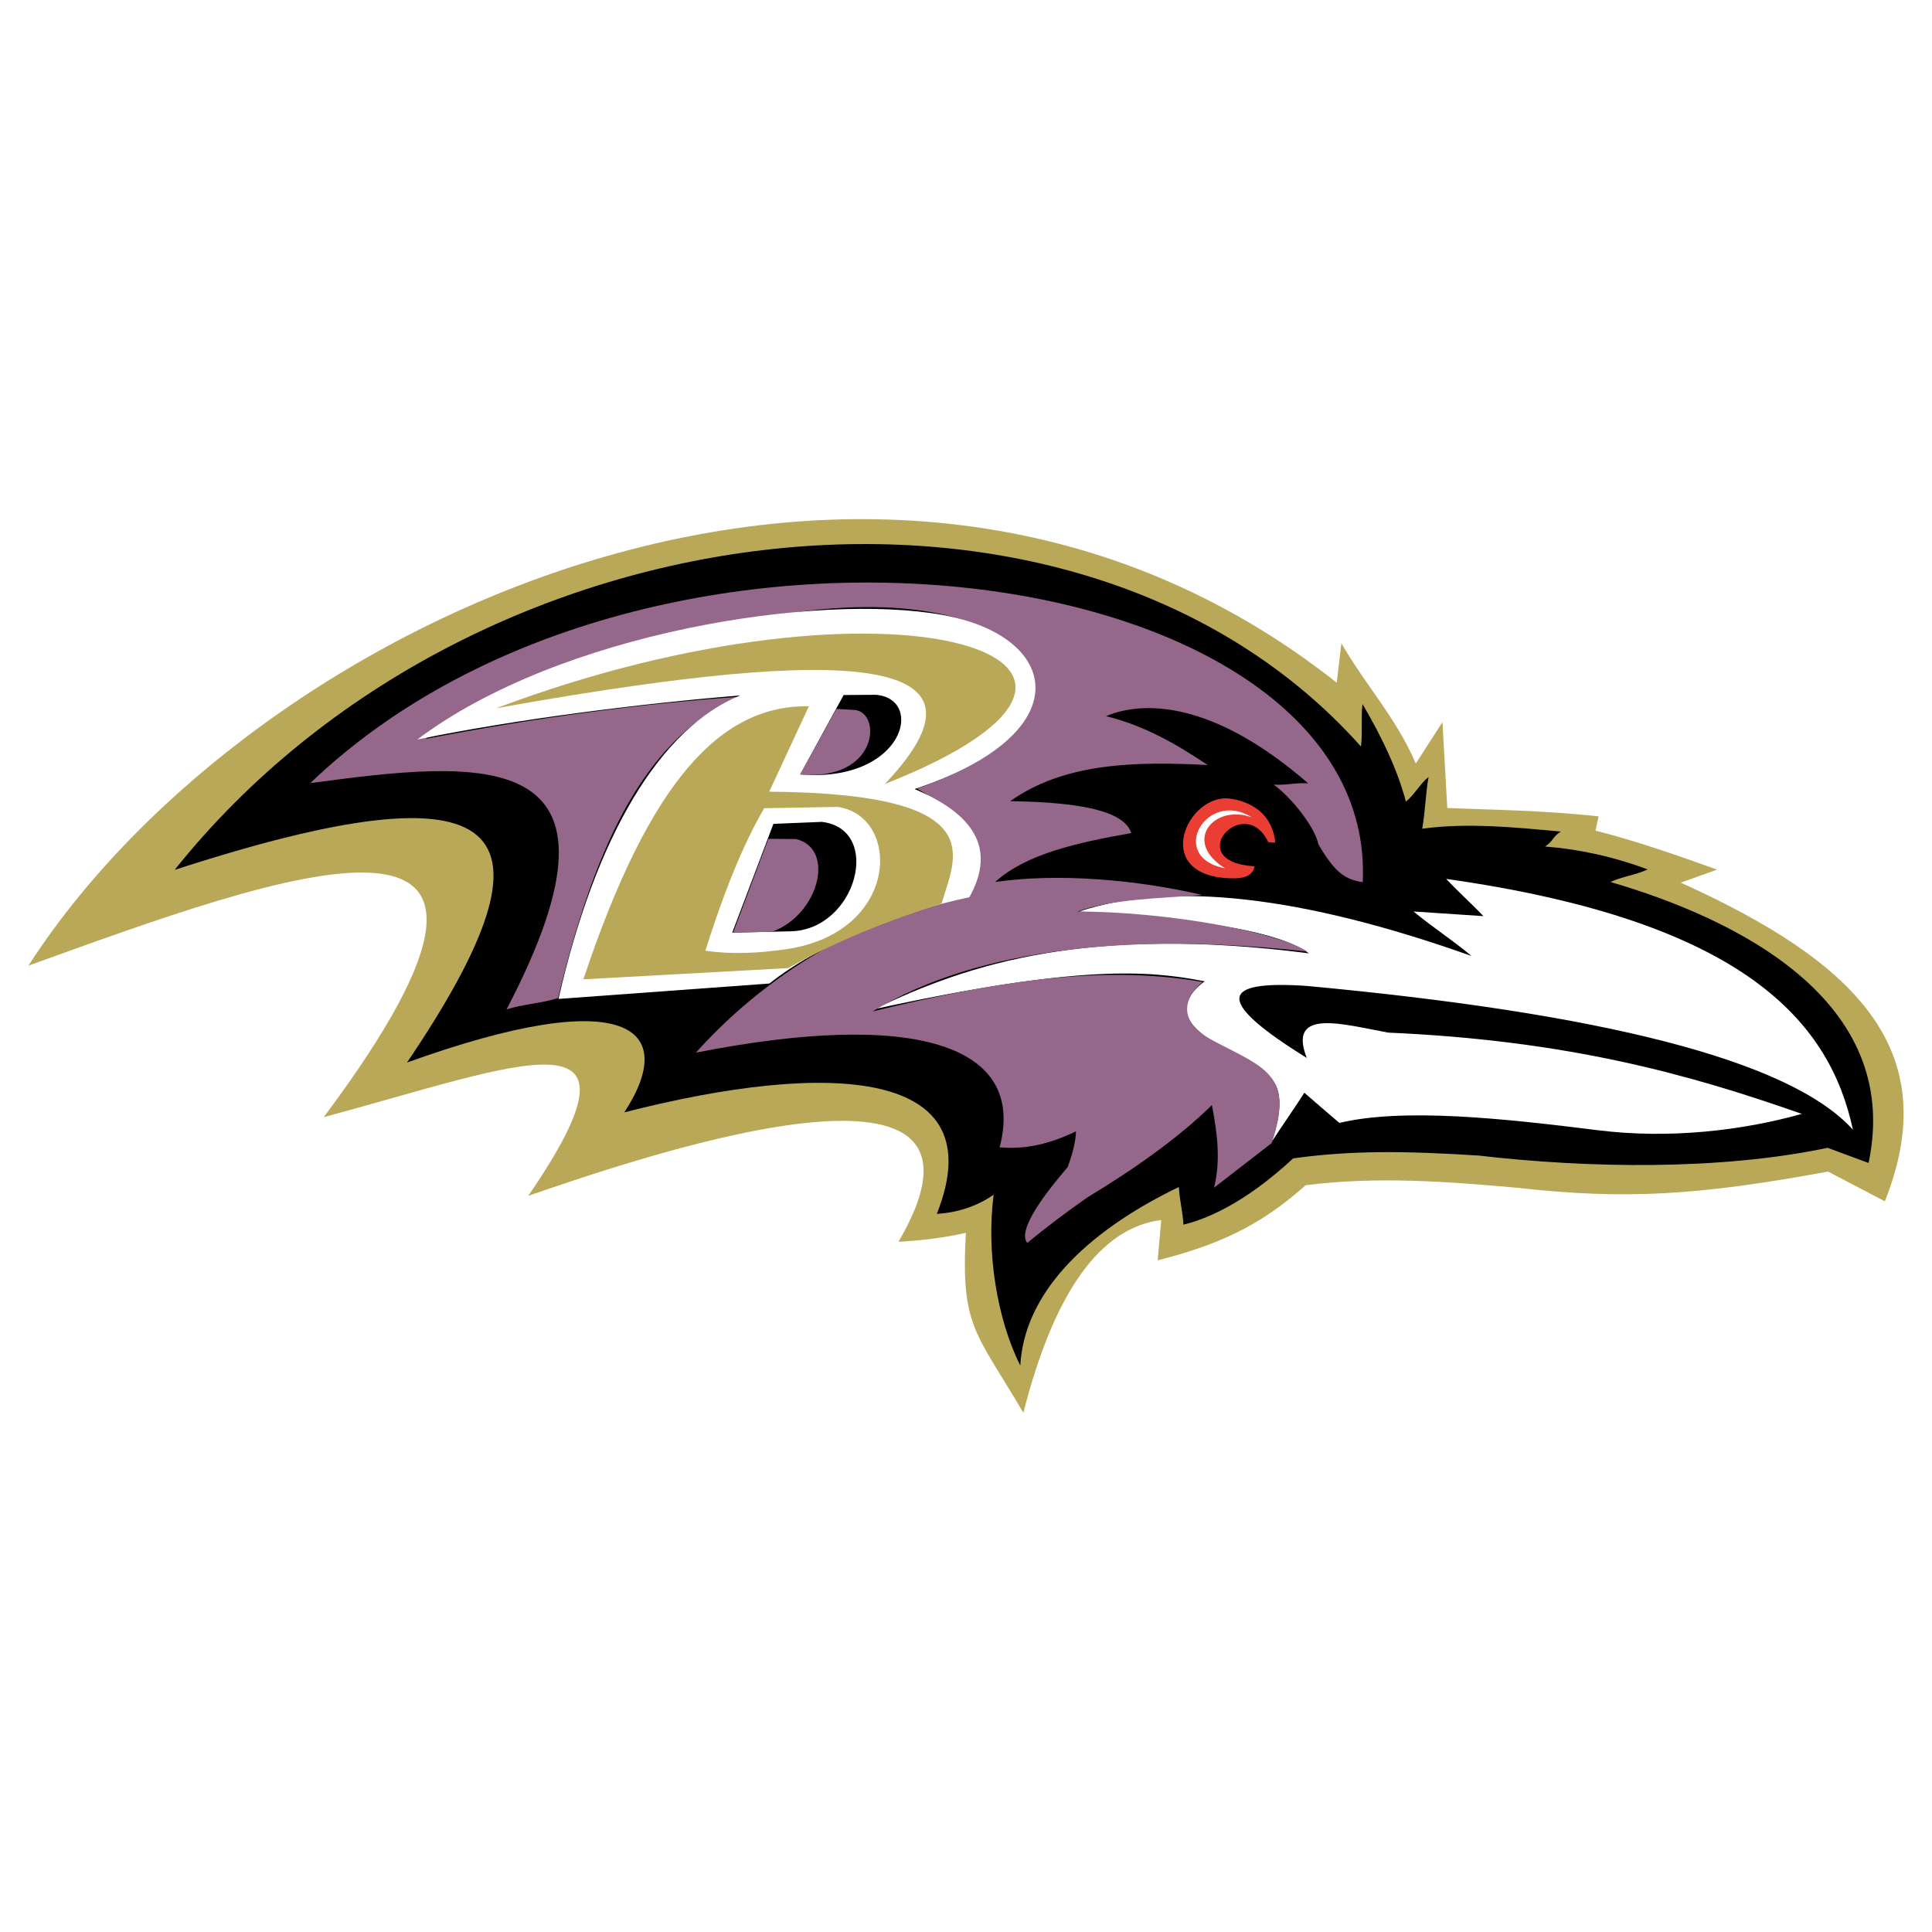
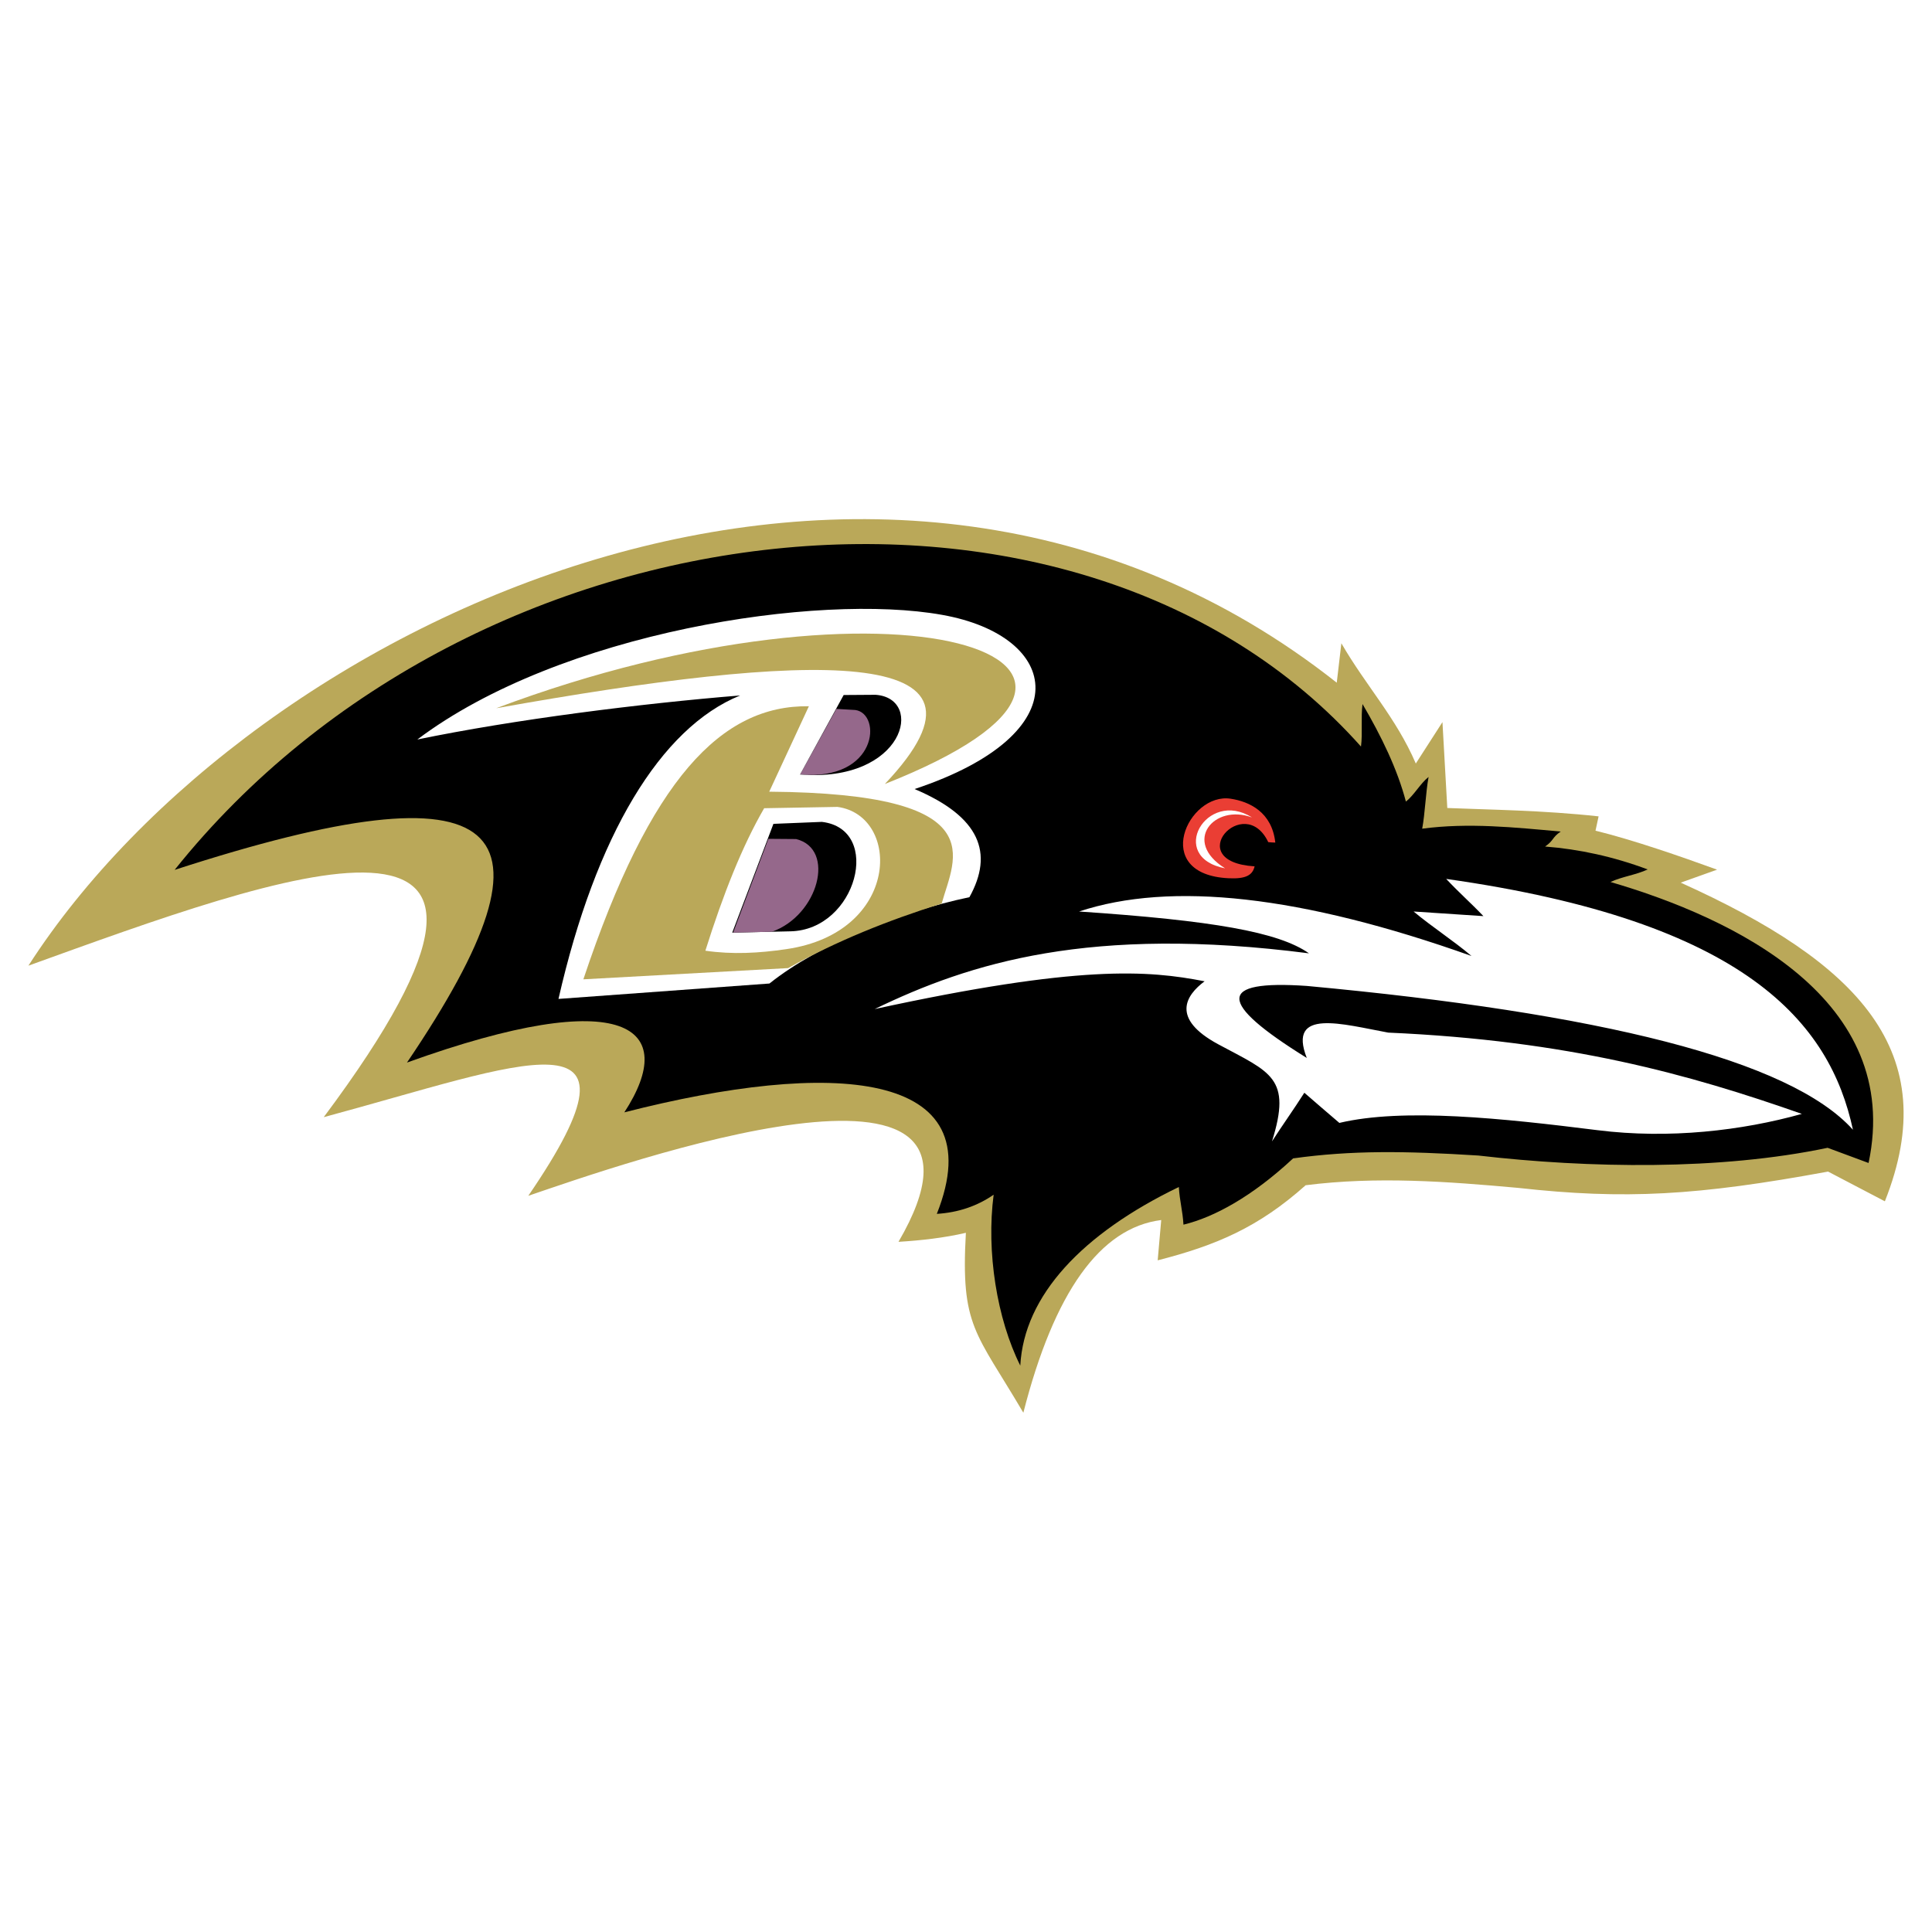
<svg xmlns="http://www.w3.org/2000/svg" version="1.0" id="Layer_1" x="0px" y="0px" width="192.756px" height="192.756px" viewBox="0 0 192.756 192.756" enable-background="new 0 0 192.756 192.756" xml:space="preserve">
  <g>
-     <polygon fill-rule="evenodd" clip-rule="evenodd" fill="#FFFFFF" points="0,0 192.756,0 192.756,192.756 0,192.756 0,0  " />
    <path fill-rule="evenodd" clip-rule="evenodd" fill="#BAA859" d="M151.472,118.516c10.655,1.186,17.906,0.768,30.914-1.627   l5.668,2.965c5.933-14.939-2.637-23.793-20.367-31.792l3.625-1.296c-3.625-1.318-8.371-2.966-12.128-3.889l0.308-1.428   c-5.603-0.615-10.897-0.659-15.095-0.835l-0.483-8.569l-2.658,4.131c-1.978-4.592-4.966-7.734-7.427-11.997l-0.461,3.933   C88.062,32.321,25.18,61.63,2.834,96.345c25.025-9.03,56.225-20.719,29.464,15.116c19.752-5.316,33.484-11.248,20.411,7.844   c9.096-3.098,49.831-17.51,36.934,4.592c2.197-0.131,4.57-0.395,6.723-0.9c-0.527,9.383,0.966,9.844,5.734,17.951   c3.076-12.041,7.668-18.457,13.755-19.225l-0.352,4.02c5.844-1.494,10.062-3.295,14.764-7.492   C137.365,117.35,144.396,117.877,151.472,118.516L151.472,118.516z" />
    <path fill-rule="evenodd" clip-rule="evenodd" d="M186.428,116.031c3.449-16.346-13.424-24.432-25.75-28.035   c1.187-0.55,2.548-0.704,3.713-1.252c-3.405-1.275-6.833-2.021-10.238-2.286c0.9-0.615,0.659-0.878,1.56-1.494   c-4.614-0.418-9.206-0.901-13.82-0.286c0.286-1.538,0.352-3.625,0.638-5.163c-0.812,0.637-1.45,1.823-2.263,2.46   c-0.857-3.251-2.439-6.503-4.329-9.733c-0.176,1.34,0.022,2.9-0.153,4.241C107.66,42.911,47.349,49.349,17.424,86.788   C50.667,76,56.885,81.976,40.604,106.012c21.883-7.887,27.201-3.492,21.686,4.967c20.609-5.273,36.934-4.352,31.177,10.129   c2.131-0.133,4.021-0.77,5.669-1.912c-0.747,5.691,0.329,12.393,2.658,17.051c0.374-6.988,6.174-13.162,15.819-17.82   c0.088,1.451,0.373,2.309,0.462,3.758c3.076-0.746,6.854-2.812,10.941-6.613c5.845-0.812,11.14-0.746,18.479-0.285   c11.007,1.273,24.08,1.492,34.847-0.77L186.428,116.031L186.428,116.031z" />
    <path fill-rule="evenodd" clip-rule="evenodd" fill="#FFFFFF" d="M184.868,112.715c-2.285-10.613-10.591-20.786-40.581-25.026   c1.317,1.406,2.395,2.329,3.713,3.713c-2.329-0.154-4.636-0.308-6.965-0.461c1.867,1.56,3.933,2.878,5.778,4.438   c-16.983-6.042-29.991-7.47-39.153-4.438c13.337,0.901,19.906,2.043,22.938,4.174c-21.818-2.812-33.814,0.945-43.328,5.559   c20.412-4.438,27.289-3.867,32.914-2.77c-1.868,1.385-3.406,3.715,1.361,6.285c5.229,2.812,7.361,3.316,5.361,9.689   c0.989-1.539,2.241-3.297,3.229-4.855c1.165,1.01,2.33,2.021,3.494,3.01c6.394-1.516,16.281-0.461,25.75,0.725   c7.141,0.9,14.436,0.045,20.39-1.625c-11.249-3.955-23.289-7.316-41.263-8.109c-4.548-0.834-10.084-2.482-8.129,2.527   c-8.965-5.559-8.965-7.799,0-7.184C159.513,101.068,178.562,105.705,184.868,112.715L184.868,112.715z" />
    <path fill-rule="evenodd" clip-rule="evenodd" fill="#95688B" d="M83.448,70.727l1.89,0.11c2.658,0.374,2.263,7.097-5.515,6.438   L83.448,70.727L83.448,70.727z" />
    <path fill-rule="evenodd" clip-rule="evenodd" fill="#EA3E34" d="M126.534,84.02c0.241,0.021,0.462,0.044,0.703,0.044   c-0.33-3.032-2.571-4.087-4.438-4.373c-4.263-0.681-8.063,7.558-0.22,7.932c1.758,0.088,2.395-0.33,2.593-1.187   C117.789,85.975,124.139,78.988,126.534,84.02L126.534,84.02z" />
    <path fill-rule="evenodd" clip-rule="evenodd" fill="#FFFFFF" d="M122.228,86.634c-4.328-2.681-1.076-6.482,2.681-5.076   C120.382,78.68,116.405,85.514,122.228,86.634L122.228,86.634z" />
-     <path fill-rule="evenodd" clip-rule="evenodd" fill="#95688B" d="M135.96,88.018c1.561-32.342-70.902-42.559-105.001-9.887   c16.808-2.241,33.572-4.219,19.577,22.585c1.494-0.504,3.647-0.637,5.141-1.143c3.383-13.951,8.085-25.728,18.082-30.056   c-9.909,0.703-20.411,2.109-31.265,4.197c6.482-5.976,18.632-9.667,33.419-12.041c26.893-5.229,37.395,9.36,15.578,17.006   c7.097,4.065,8.437,8.679,2.944,11.228c-11.007,2.526-19.598,9.075-25.003,15.116c21.73-4.283,33.023-0.834,30.298,9.449   c2.725,0.24,5.186-0.418,7.624-1.605c-0.021,0.967-0.352,2.285-0.835,3.582c-3.01,3.494-4.943,6.504-4.021,7.559   c1.89-1.582,3.933-3.098,5.998-4.549c4.812-2.9,9.206-6.043,12.414-9.205c0.527,2.723,0.901,5.492,0.22,8.238   c1.911-1.473,3.823-2.967,5.735-4.438c2.395-6.922-0.924-7.602-5.933-10.283c-3.449-1.824-2.879-4.197-0.945-5.801   c-10.744-1.867-21.883,0.264-32.935,2.945c10.7-6.526,26.651-7.845,43.372-5.977c-2.703-1.846-13.425-3.956-22.916-3.999   c3.493-1.252,8.063-1.296,12.436-1.648c-6.35-1.494-14.281-2.219-20.653-1.296c3.032-2.769,8.151-3.933,13.579-4.878   c-0.726-2.219-5.032-3.076-12.085-3.186c5.449-3.845,12.458-3.977,19.709-3.603c-3.23-2.153-6.328-3.933-10.151-4.878   c3.779-1.582,10.7-1.516,20.17,6.701c-1.56-0.066-1.868,0.198-3.428,0.132c2.087,1.56,4.196,4.504,4.438,5.932   C133.257,87.184,134.246,87.732,135.96,88.018L135.96,88.018z" />
    <path fill-rule="evenodd" clip-rule="evenodd" fill="#FFFFFF" d="M41.637,73.781c14.259-10.744,40.01-14.655,52.357-12.436   c11.843,2.109,13.908,11.843-2.746,17.379c6.547,2.769,7.909,6.394,5.471,10.788c-6.877,1.45-14.962,4.636-19.95,8.613   L55.72,99.662c3.713-16.302,10.172-27.046,18.126-30.276C63.872,70.199,51.326,71.781,41.637,73.781L41.637,73.781z M77.164,82.196   l-4.108,10.854l5.801-0.132c6.613-0.131,9.25-10.194,3.142-10.919L77.164,82.196L77.164,82.196z M84.173,69.342l-4.351,7.932   c10.415,0.834,12.48-7.603,7.536-7.954L84.173,69.342L84.173,69.342z" />
    <path fill-rule="evenodd" clip-rule="evenodd" fill="#BAA859" d="M49.502,70.661c30.958-5.537,52.227-6.613,38.78,7.558   C119.833,65.761,89.073,55.786,49.502,70.661L49.502,70.661z" />
    <path fill-rule="evenodd" clip-rule="evenodd" fill="#BAA859" d="M80.702,70.463c-8.701-0.132-15.819,7.207-22.499,27.244   c6.986-0.373,13.424-0.747,20.433-1.12c4.878-2.725,9.931-4.746,15.314-6.438c1.274-4.57,5.361-10.986-17.203-11.162   C78.065,76.154,79.383,73.319,80.702,70.463L80.702,70.463z M76.242,80.636c2.395-0.044,4.921-0.088,7.316-0.131   c6.372,0.878,6.284,12.545-5.12,14.193c-2.68,0.396-5.361,0.55-8.063,0.154C72.177,89.139,74.066,84.393,76.242,80.636   L76.242,80.636z" />
    <path fill-rule="evenodd" clip-rule="evenodd" fill="#95688B" d="M76.659,83.69l-3.515,9.359l3.867-0.087   c4.636-1.626,6.416-8.261,2.417-9.25L76.659,83.69L76.659,83.69z" />
  </g>
</svg>